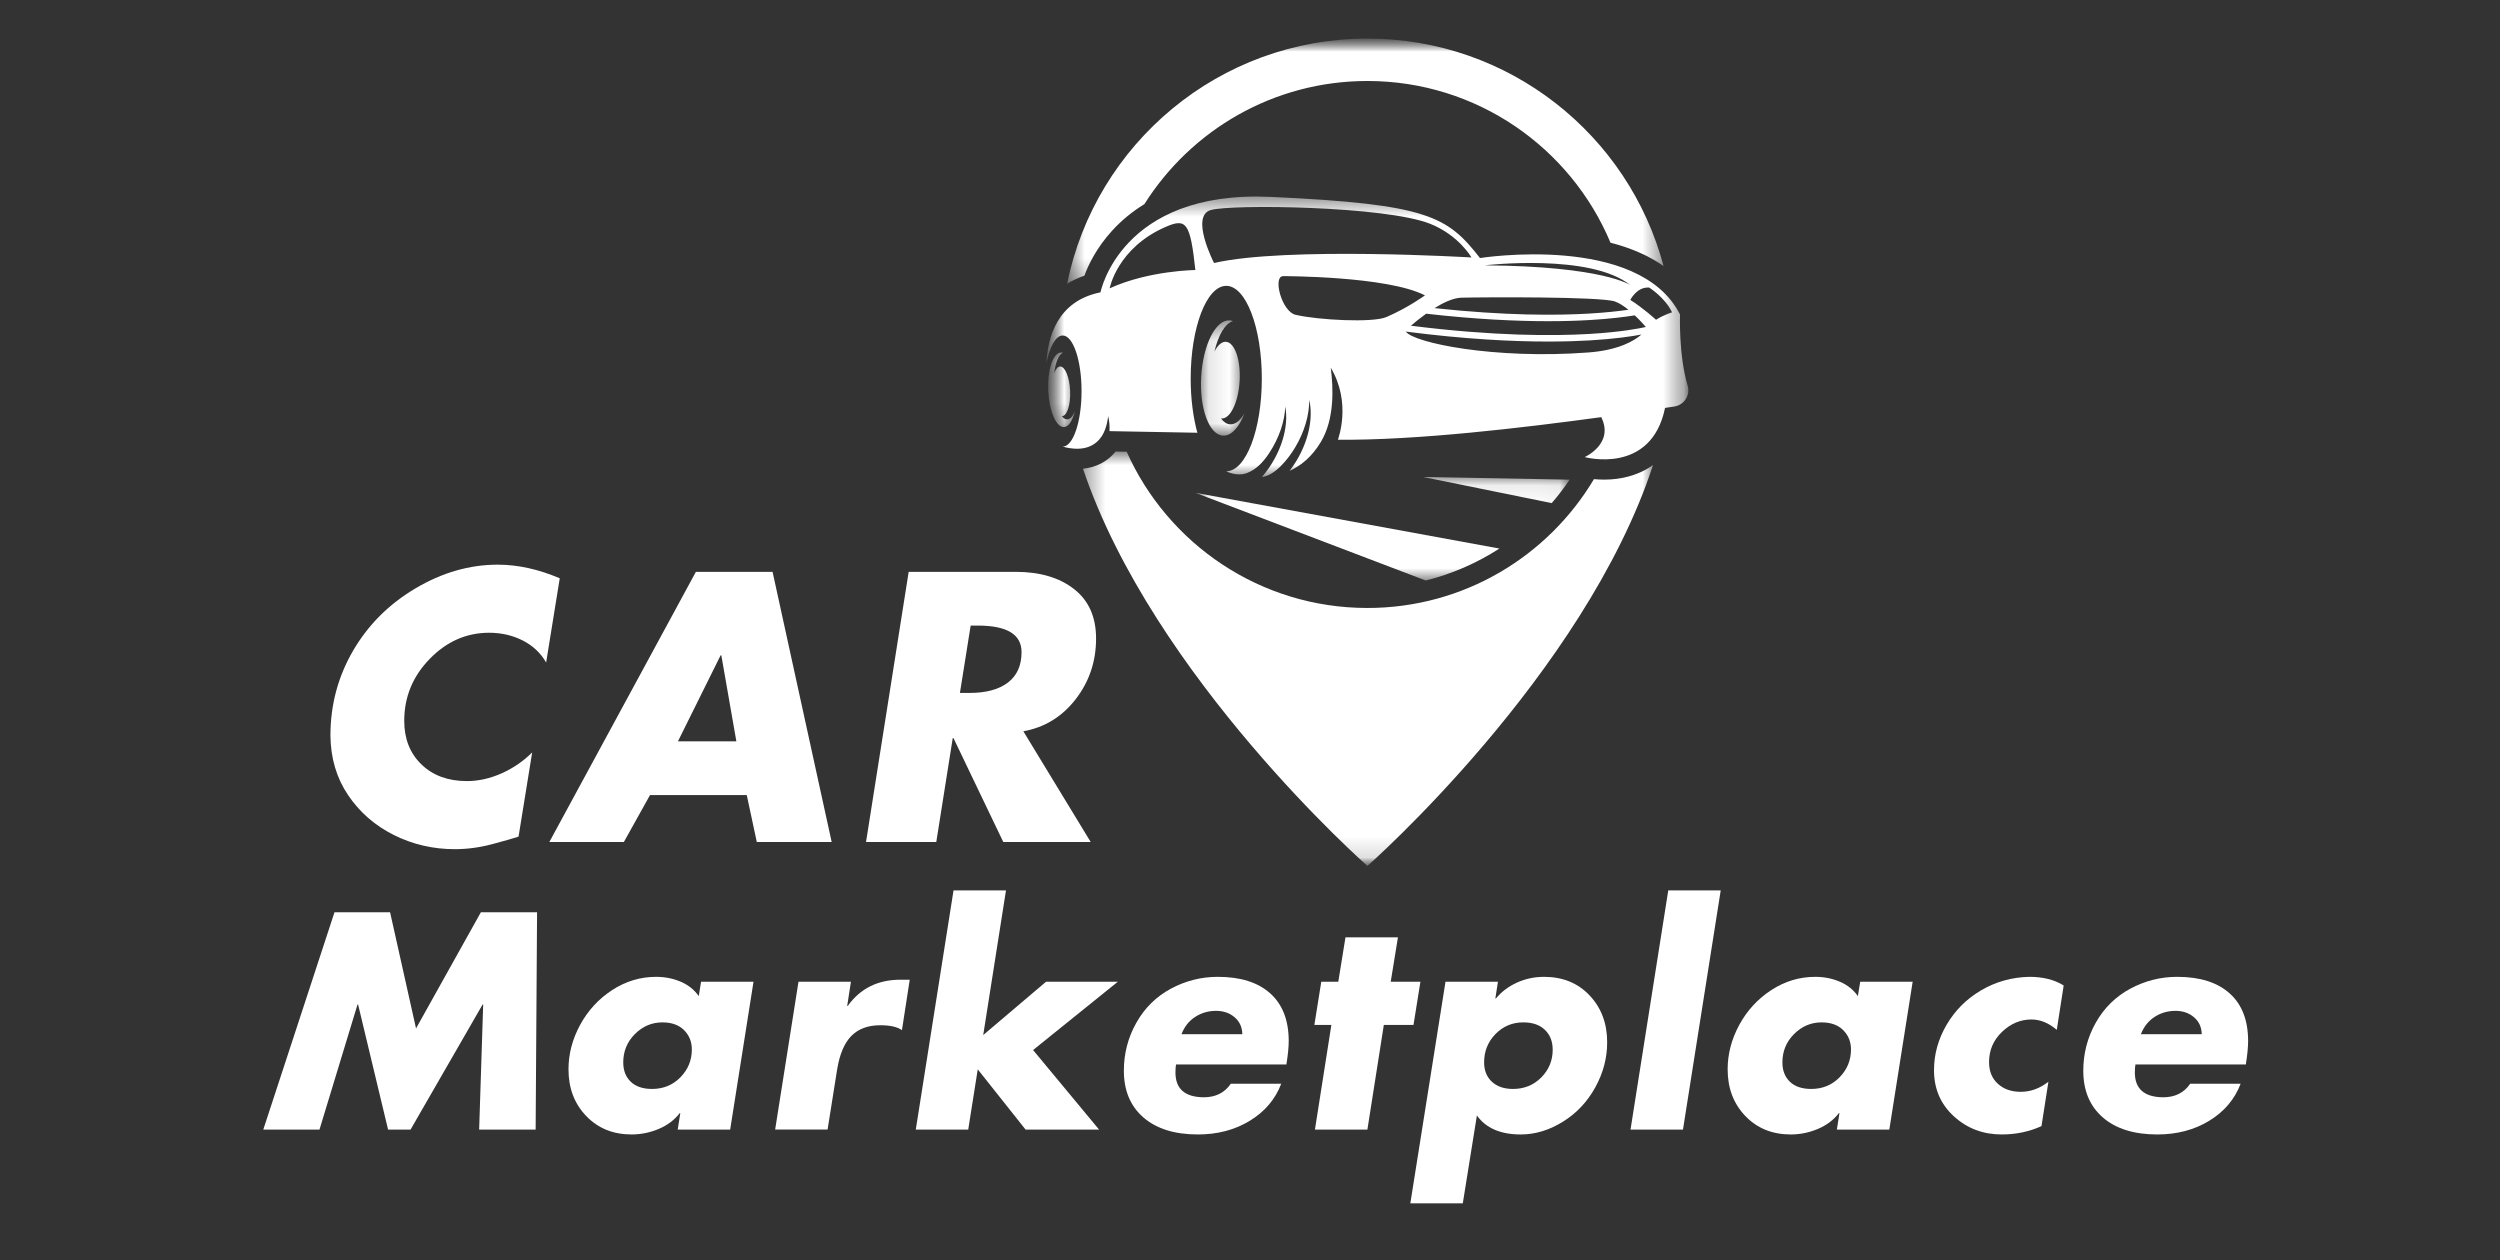
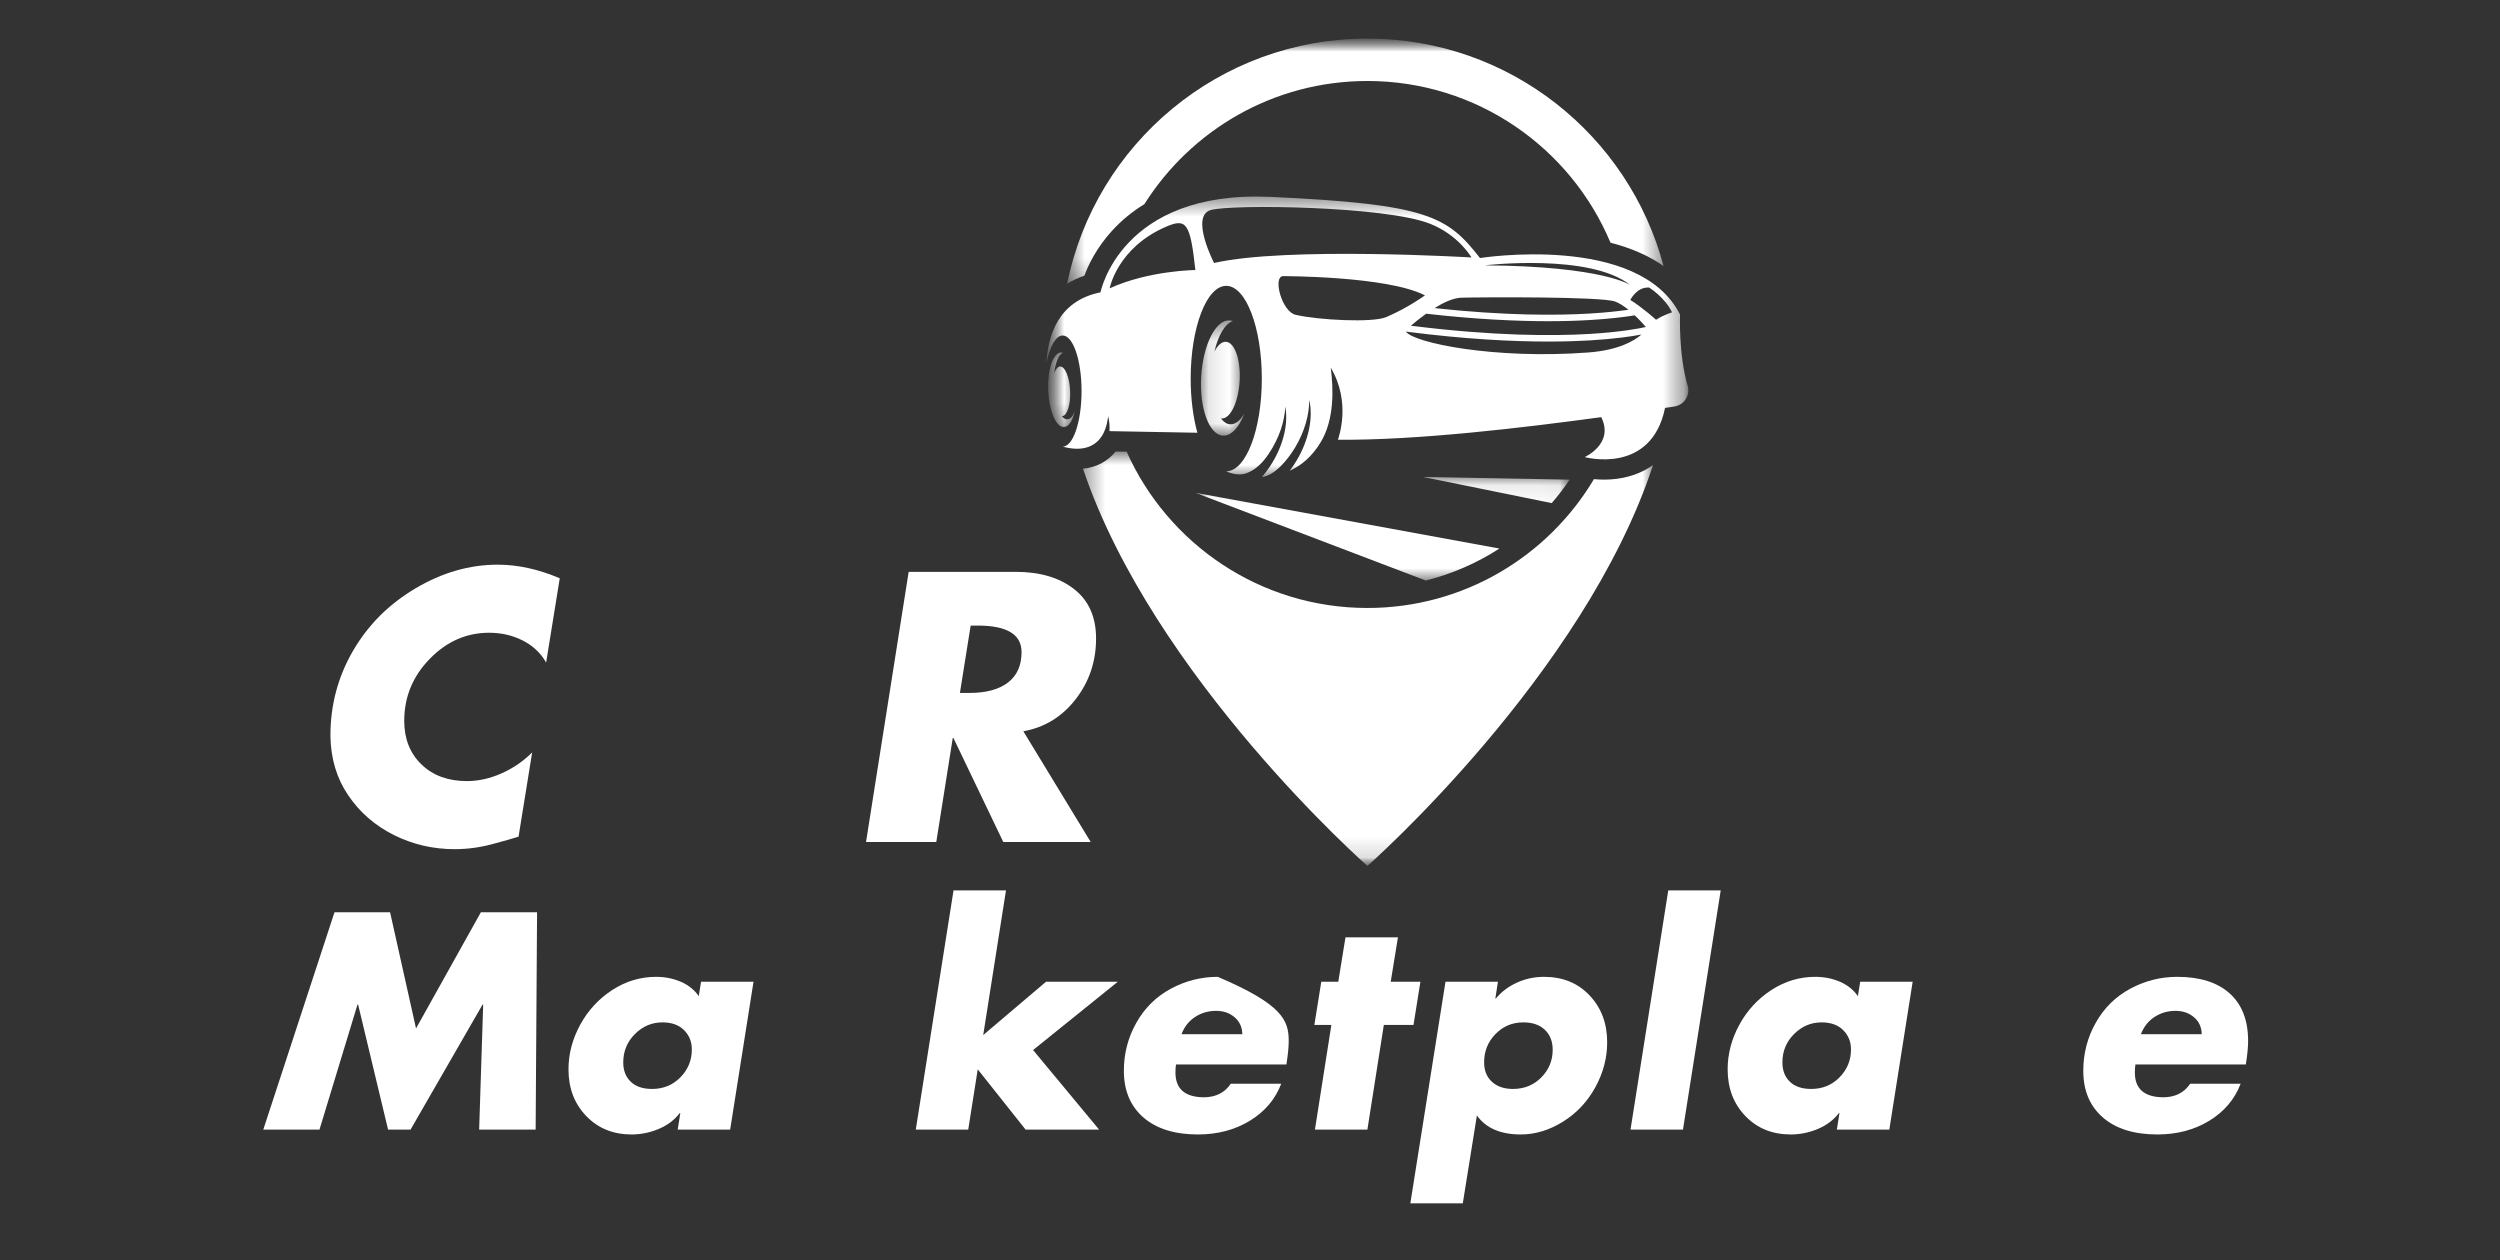
<svg xmlns="http://www.w3.org/2000/svg" width="121" height="61" viewBox="0 0 121 61" fill="none">
  <rect x="0" y="0" width="121" height="61" fill="#333333" stroke="none" />
  <mask id="mask0_25_2" style="mask-type:luminance" maskUnits="userSpaceOnUse" x="58" y="15" width="3" height="7">
    <path d="M58.119 15.498H60.243V21.1H58.119V15.498Z" fill="white" />
  </mask>
  <g mask="url(#mask0_25_2)">
    <mask id="mask1_25_2" style="mask-type:luminance" maskUnits="userSpaceOnUse" x="50" y="1" width="32" height="41">
      <path d="M50.642 1.989V41.79C50.642 41.858 50.696 41.913 50.764 41.913H81.705C81.772 41.913 81.827 41.858 81.827 41.79V1.989C81.827 1.957 81.814 1.926 81.791 1.903C81.768 1.88 81.737 1.867 81.705 1.867H50.764C50.696 1.867 50.642 1.921 50.642 1.989Z" fill="white" />
    </mask>
    <g mask="url(#mask1_25_2)">
      <path d="M60.236 19.998C60.035 20.348 59.792 20.552 59.539 20.537C59.374 20.528 59.223 20.425 59.094 20.252C59.103 20.253 59.112 20.255 59.122 20.255C59.547 20.279 59.939 19.468 59.998 18.443C60.057 17.418 59.76 16.567 59.334 16.543C59.13 16.531 58.932 16.713 58.777 17.02C58.96 16.225 59.299 15.649 59.675 15.542C59.622 15.522 59.567 15.509 59.511 15.506C58.841 15.468 58.226 16.686 58.138 18.226C58.05 19.767 58.522 21.047 59.191 21.085C59.594 21.108 59.976 20.678 60.236 19.998Z" fill="white" />
    </g>
  </g>
  <mask id="mask2_25_2" style="mask-type:luminance" maskUnits="userSpaceOnUse" x="50" y="17" width="3" height="4">
    <path d="M50.72 17.039H52.027V20.68H50.72V17.039Z" fill="white" />
  </mask>
  <g mask="url(#mask2_25_2)">
    <mask id="mask3_25_2" style="mask-type:luminance" maskUnits="userSpaceOnUse" x="50" y="1" width="32" height="41">
      <path d="M50.642 1.989V41.79C50.642 41.858 50.696 41.913 50.764 41.913H81.705C81.772 41.913 81.827 41.858 81.827 41.79V1.989C81.827 1.957 81.814 1.926 81.791 1.903C81.768 1.88 81.737 1.867 81.705 1.867H50.764C50.696 1.867 50.642 1.922 50.642 1.989Z" fill="white" />
    </mask>
    <g mask="url(#mask3_25_2)">
      <path d="M52.021 19.907C51.928 20.145 51.803 20.291 51.66 20.297C51.566 20.301 51.475 20.244 51.392 20.14C51.397 20.141 51.402 20.141 51.407 20.141C51.649 20.131 51.822 19.585 51.794 18.921C51.767 18.258 51.549 17.728 51.308 17.738C51.191 17.743 51.091 17.873 51.021 18.079C51.078 17.557 51.235 17.166 51.44 17.074C51.409 17.064 51.378 17.06 51.346 17.061C50.966 17.077 50.691 17.898 50.733 18.895C50.774 19.891 51.116 20.686 51.496 20.671C51.724 20.661 51.914 20.361 52.021 19.907Z" fill="white" />
    </g>
  </g>
  <mask id="mask4_25_2" style="mask-type:luminance" maskUnits="userSpaceOnUse" x="50" y="9" width="32" height="15">
    <path d="M50.642 9.5H81.717V23.108H50.642V9.5Z" fill="white" />
  </mask>
  <g mask="url(#mask4_25_2)">
    <mask id="mask5_25_2" style="mask-type:luminance" maskUnits="userSpaceOnUse" x="50" y="1" width="32" height="41">
      <path d="M50.642 1.989V41.79C50.642 41.858 50.696 41.913 50.764 41.913H81.705C81.772 41.913 81.827 41.858 81.827 41.79V1.989C81.827 1.957 81.814 1.926 81.791 1.903C81.768 1.88 81.737 1.867 81.705 1.867H50.764C50.696 1.867 50.642 1.921 50.642 1.989Z" fill="white" />
    </mask>
    <g mask="url(#mask5_25_2)">
      <path d="M80.152 15.476C80.152 15.476 79.516 14.896 78.908 14.518C78.908 14.518 79.012 14.28 79.286 14.075C79.544 13.881 79.821 13.918 79.821 13.918C79.821 13.918 80.595 14.406 80.927 15.117C80.927 15.117 80.533 15.234 80.152 15.476ZM76.905 16.164C75.191 16.264 72.32 16.273 68.287 15.765C68.469 15.609 68.73 15.395 69.026 15.183C71.44 15.458 73.41 15.546 74.934 15.546C75.722 15.546 76.39 15.523 76.94 15.49C77.926 15.432 78.647 15.34 79.122 15.263C79.368 15.495 79.567 15.719 79.659 15.826C79.385 15.889 78.481 16.072 76.905 16.164ZM76.873 17.06C72.307 17.403 68.402 16.587 68.043 16.049C70.91 16.42 73.208 16.531 74.934 16.531C75.722 16.531 76.39 16.508 76.94 16.476C78.184 16.402 79.007 16.275 79.447 16.191C79.093 16.5 78.338 16.951 76.873 17.06ZM62.707 15.237C62.034 15.08 61.6 13.402 62.089 13.365C62.089 13.365 67.142 13.356 68.968 14.296C68.968 14.296 68.147 14.897 67.096 15.347C66.435 15.63 63.806 15.493 62.707 15.237ZM58.76 12.729C58.76 12.729 57.586 10.455 58.603 10.165C59.621 9.875 67.053 9.974 69.212 10.829C70.609 11.382 71.218 12.461 71.218 12.461C71.218 12.461 62.246 11.926 58.76 12.729ZM53.707 13.955C53.707 13.955 54.075 11.992 56.436 10.974C57.414 10.553 57.608 10.774 57.856 13.07C57.856 13.07 55.608 13.088 53.707 13.955ZM78.161 14.591C78.371 14.665 78.6 14.817 78.815 14.992C78.353 15.059 77.719 15.131 76.905 15.178C75.358 15.269 72.867 15.284 69.43 14.913C69.87 14.639 70.343 14.418 70.732 14.408C71.856 14.38 77.478 14.352 78.161 14.591ZM78.908 13.801C78.908 13.801 77.625 12.884 71.857 12.842C71.857 12.842 76.973 12.241 78.908 13.801ZM81.683 18.667C81.239 17.178 81.314 15.225 81.314 15.225C79.323 11.268 71.632 12.489 71.632 12.489C70.056 10.47 69.124 9.878 61.489 9.529C54.233 9.197 53.264 14.149 53.264 14.149C51.175 14.567 50.708 16.322 50.648 17.565C50.807 16.771 51.1 16.238 51.435 16.238C51.939 16.238 52.347 17.442 52.347 18.928C52.347 20.413 51.939 21.617 51.435 21.617C52.515 21.913 53.066 21.518 53.334 21.1C53.59 20.7 53.635 20.139 53.635 20.139C53.691 20.374 53.714 20.619 53.699 20.867L57.953 20.945C57.749 20.207 57.629 19.302 57.629 18.323C57.629 15.845 58.399 13.835 59.35 13.835C60.301 13.835 61.072 15.845 61.072 18.323C61.072 20.801 60.301 22.811 59.35 22.811C59.35 22.811 59.869 23.086 60.361 22.892C60.794 22.721 61.119 22.394 61.411 21.956C61.913 21.204 62.179 20.394 62.208 19.679C62.365 20.519 62.112 21.606 61.453 22.593C61.336 22.768 61.211 22.933 61.08 23.086C61.7 23.019 62.329 22.246 62.677 21.669C63.143 20.895 63.371 20.073 63.367 19.357C63.562 20.19 63.36 21.287 62.748 22.303C62.645 22.474 62.535 22.636 62.418 22.788C62.968 22.54 63.499 22.109 63.926 21.396C64.59 20.29 64.54 18.822 64.409 17.797C65.424 19.507 64.769 21.218 64.756 21.283C68.556 21.32 73.728 20.704 77.5 20.19C78.142 21.481 76.698 22.123 76.698 22.123C76.698 22.123 79.915 23.01 80.589 19.743C80.753 19.719 80.904 19.695 81.043 19.674C81.516 19.6 81.82 19.126 81.683 18.667Z" fill="white" />
    </g>
  </g>
  <mask id="mask6_25_2" style="mask-type:luminance" maskUnits="userSpaceOnUse" x="51" y="1" width="30" height="13">
    <path d="M51.63 1.867H80.527V13.748H51.63V1.867Z" fill="white" />
  </mask>
  <g mask="url(#mask6_25_2)">
    <mask id="mask7_25_2" style="mask-type:luminance" maskUnits="userSpaceOnUse" x="50" y="1" width="32" height="41">
      <path d="M50.642 1.989V41.79C50.642 41.858 50.696 41.913 50.764 41.913H81.705C81.772 41.913 81.827 41.858 81.827 41.79V1.989C81.827 1.957 81.814 1.926 81.791 1.903C81.768 1.88 81.737 1.867 81.705 1.867H50.764C50.696 1.867 50.642 1.921 50.642 1.989Z" fill="white" />
    </mask>
    <g mask="url(#mask7_25_2)">
      <path d="M77.948 11.746C76.021 7.149 71.479 3.92 66.182 3.92C61.637 3.92 57.647 6.299 55.389 9.879C54.8 10.241 54.275 10.673 53.822 11.17C53.077 11.988 52.683 12.805 52.484 13.343C52.184 13.445 51.906 13.575 51.648 13.733C53.022 6.963 59.007 1.867 66.182 1.867C73.052 1.867 78.831 6.538 80.516 12.877C79.813 12.383 78.954 12.005 77.948 11.746Z" fill="white" />
    </g>
  </g>
  <mask id="mask8_25_2" style="mask-type:luminance" maskUnits="userSpaceOnUse" x="57" y="23" width="19" height="6">
    <path d="M57.839 23.084H75.975V28.103H57.839V23.084Z" fill="white" />
  </mask>
  <g mask="url(#mask8_25_2)">
    <mask id="mask9_25_2" style="mask-type:luminance" maskUnits="userSpaceOnUse" x="50" y="1" width="32" height="41">
      <path d="M50.642 1.989V41.79C50.642 41.858 50.696 41.913 50.764 41.913H81.705C81.772 41.913 81.827 41.858 81.827 41.79V1.989C81.827 1.957 81.814 1.926 81.791 1.903C81.768 1.88 81.737 1.867 81.705 1.867H50.764C50.696 1.867 50.642 1.921 50.642 1.989Z" fill="white" />
    </mask>
    <g mask="url(#mask9_25_2)">
      <path d="M68.881 23.086L75.103 24.351C75.413 23.992 75.703 23.613 75.97 23.215L68.881 23.086ZM69.005 28.097C70.273 27.781 71.479 27.255 72.571 26.55L57.856 23.852L69.005 28.097Z" fill="white" />
    </g>
  </g>
  <mask id="mask10_25_2" style="mask-type:luminance" maskUnits="userSpaceOnUse" x="52" y="21" width="29" height="21">
    <path d="M52.401 21.847H80.013V41.904H52.401V21.847Z" fill="white" />
  </mask>
  <g mask="url(#mask10_25_2)">
    <mask id="mask11_25_2" style="mask-type:luminance" maskUnits="userSpaceOnUse" x="50" y="1" width="32" height="41">
      <path d="M50.642 1.989V41.79C50.642 41.858 50.696 41.913 50.764 41.913H81.705C81.772 41.913 81.827 41.858 81.827 41.79V1.989C81.827 1.957 81.814 1.926 81.791 1.903C81.768 1.88 81.737 1.867 81.705 1.867H50.764C50.696 1.867 50.642 1.921 50.642 1.989Z" fill="white" />
    </mask>
    <g mask="url(#mask11_25_2)">
      <path d="M53.997 21.854L54.531 21.863C56.519 26.32 60.988 29.426 66.183 29.426C70.845 29.426 74.922 26.924 77.147 23.19C77.296 23.204 77.462 23.214 77.642 23.214C78.475 23.214 79.242 23.004 79.859 22.608C79.91 22.575 79.959 22.541 80.008 22.506C76.673 32.672 66.183 41.912 66.183 41.912C66.183 41.912 55.816 32.782 52.417 22.687C53.06 22.621 53.607 22.333 53.997 21.854Z" fill="white" />
    </g>
  </g>
  <path d="M18.88 44.154L20.136 49.776L23.274 44.154H25.994L25.925 54.672H23.191L23.386 48.618H23.358L19.871 54.672H18.783L17.332 48.618H17.304L15.463 54.672H12.743L16.189 44.154H18.88Z" fill="white" />
  <path d="M33.931 47.516H36.47L35.34 54.672H32.801L32.927 53.876H32.899C32.639 54.211 32.297 54.467 31.874 54.644C31.451 54.82 31.016 54.908 30.57 54.908C29.677 54.908 28.945 54.611 28.373 54.016C27.801 53.421 27.515 52.668 27.515 51.756C27.515 51.012 27.703 50.294 28.08 49.601C28.457 48.908 28.973 48.348 29.628 47.92C30.284 47.493 30.993 47.279 31.756 47.279C32.183 47.279 32.581 47.358 32.948 47.516C33.316 47.674 33.606 47.906 33.82 48.213L33.931 47.516ZM31.56 52.705C32.109 52.705 32.567 52.516 32.934 52.14C33.302 51.763 33.485 51.314 33.485 50.794C33.485 50.422 33.36 50.11 33.109 49.859C32.857 49.608 32.509 49.483 32.062 49.483C31.551 49.483 31.107 49.671 30.73 50.047C30.354 50.424 30.165 50.882 30.165 51.421C30.165 51.812 30.286 52.124 30.528 52.356C30.77 52.589 31.114 52.705 31.56 52.705Z" fill="white" />
-   <path d="M43.654 49.859C43.431 49.701 43.082 49.622 42.608 49.622C42.013 49.622 41.545 49.794 41.206 50.138C40.867 50.482 40.636 51.026 40.516 51.77L40.055 54.671H37.517L38.647 47.516H41.185L41.004 48.687H41.032C41.636 47.841 42.487 47.418 43.584 47.418H44.031L43.654 49.859Z" fill="white" />
  <path d="M48.69 43.094L47.588 50.096L50.628 47.516H54.102L50.001 50.822L53.195 54.672H49.638L47.323 51.756L46.862 54.672H44.324L46.151 43.094H48.69Z" fill="white" />
-   <path d="M62.374 50.389C62.374 50.678 62.336 51.054 62.262 51.519H56.919C56.91 51.566 56.903 51.624 56.899 51.693C56.894 51.763 56.892 51.835 56.892 51.91C56.892 52.7 57.347 53.1 58.259 53.109C58.835 53.109 59.272 52.891 59.57 52.454H62.011C61.723 53.207 61.216 53.804 60.49 54.246C59.765 54.688 58.928 54.908 57.98 54.908C56.854 54.908 55.976 54.634 55.343 54.086C54.711 53.537 54.395 52.784 54.395 51.826C54.395 50.989 54.597 50.212 55.002 49.496C55.406 48.78 55.964 48.232 56.675 47.85C57.387 47.469 58.142 47.279 58.942 47.279C60.039 47.279 60.886 47.546 61.481 48.081C62.076 48.615 62.374 49.385 62.374 50.389ZM60.128 50.054V50.041C60.118 49.706 59.993 49.436 59.751 49.232C59.509 49.027 59.212 48.925 58.859 48.925C58.487 48.925 58.15 49.022 57.847 49.218C57.545 49.413 57.324 49.692 57.185 50.054H60.128Z" fill="white" />
+   <path d="M62.374 50.389C62.374 50.678 62.336 51.054 62.262 51.519H56.919C56.91 51.566 56.903 51.624 56.899 51.693C56.894 51.763 56.892 51.835 56.892 51.91C56.892 52.7 57.347 53.1 58.259 53.109C58.835 53.109 59.272 52.891 59.57 52.454H62.011C61.723 53.207 61.216 53.804 60.49 54.246C59.765 54.688 58.928 54.908 57.98 54.908C56.854 54.908 55.976 54.634 55.343 54.086C54.711 53.537 54.395 52.784 54.395 51.826C54.395 50.989 54.597 50.212 55.002 49.496C55.406 48.78 55.964 48.232 56.675 47.85C57.387 47.469 58.142 47.279 58.942 47.279C62.076 48.615 62.374 49.385 62.374 50.389ZM60.128 50.054V50.041C60.118 49.706 59.993 49.436 59.751 49.232C59.509 49.027 59.212 48.925 58.859 48.925C58.487 48.925 58.15 49.022 57.847 49.218C57.545 49.413 57.324 49.692 57.185 50.054H60.128Z" fill="white" />
  <path d="M67.66 45.368L67.311 47.516H68.748L68.413 49.608H66.977L66.182 54.672H63.643L64.438 49.608H63.615L63.95 47.516H64.773L65.121 45.368H67.66Z" fill="white" />
  <path d="M77.787 50.445C77.787 51.207 77.594 51.938 77.208 52.635C76.822 53.332 76.299 53.886 75.638 54.295C74.978 54.704 74.3 54.908 73.602 54.908C72.626 54.908 71.919 54.602 71.482 53.988L70.799 58.242H68.26L69.962 47.516H72.5L72.375 48.325H72.403C72.672 47.999 73.012 47.744 73.421 47.558C73.83 47.372 74.267 47.279 74.732 47.279C75.634 47.279 76.369 47.578 76.936 48.178C77.503 48.778 77.787 49.534 77.787 50.445ZM73.226 52.705C73.774 52.705 74.232 52.519 74.599 52.147C74.967 51.775 75.15 51.328 75.15 50.808C75.15 50.408 75.025 50.087 74.774 49.845C74.523 49.603 74.174 49.483 73.728 49.483C73.198 49.483 72.749 49.671 72.382 50.047C72.014 50.424 71.831 50.882 71.831 51.421C71.831 51.812 71.956 52.124 72.207 52.356C72.458 52.589 72.798 52.705 73.226 52.705Z" fill="white" />
  <path d="M83.283 43.094L81.456 54.672H78.917L80.744 43.094H83.283Z" fill="white" />
  <path d="M90.034 47.516H92.573L91.443 54.672H88.904L89.03 53.876H89.002C88.741 54.211 88.4 54.467 87.977 54.644C87.554 54.82 87.119 54.908 86.672 54.908C85.78 54.908 85.047 54.611 84.475 54.016C83.904 53.421 83.618 52.668 83.618 51.756C83.618 51.012 83.806 50.294 84.183 49.601C84.559 48.908 85.075 48.348 85.731 47.92C86.386 47.493 87.096 47.279 87.858 47.279C88.286 47.279 88.683 47.358 89.051 47.516C89.418 47.674 89.709 47.906 89.922 48.213L90.034 47.516ZM87.663 52.705C88.211 52.705 88.669 52.516 89.037 52.14C89.404 51.763 89.588 51.314 89.588 50.794C89.588 50.422 89.462 50.11 89.211 49.859C88.96 49.608 88.611 49.483 88.165 49.483C87.653 49.483 87.21 49.671 86.833 50.047C86.456 50.424 86.268 50.882 86.268 51.421C86.268 51.812 86.389 52.124 86.63 52.356C86.872 52.589 87.216 52.705 87.663 52.705Z" fill="white" />
-   <path d="M99.548 49.845C99.157 49.511 98.748 49.343 98.32 49.343C97.79 49.343 97.316 49.543 96.897 49.943C96.479 50.343 96.27 50.831 96.27 51.407C96.27 51.845 96.411 52.193 96.695 52.454C96.979 52.714 97.348 52.844 97.804 52.844C98.278 52.844 98.725 52.682 99.143 52.356L98.808 54.504C98.213 54.774 97.571 54.908 96.883 54.908C95.981 54.908 95.21 54.616 94.568 54.03C93.926 53.444 93.606 52.7 93.606 51.798C93.606 51.026 93.81 50.292 94.219 49.594C94.628 48.897 95.186 48.341 95.893 47.927C96.6 47.514 97.376 47.297 98.222 47.279C98.883 47.279 99.436 47.418 99.882 47.697L99.548 49.845Z" fill="white" />
  <path d="M108.809 50.389C108.809 50.678 108.772 51.054 108.698 51.519H103.355C103.346 51.566 103.339 51.624 103.334 51.693C103.33 51.763 103.327 51.835 103.327 51.91C103.327 52.7 103.783 53.1 104.694 53.109C105.271 53.109 105.708 52.891 106.005 52.454H108.446C108.158 53.207 107.651 53.804 106.926 54.246C106.201 54.688 105.364 54.908 104.415 54.908C103.29 54.908 102.411 54.634 101.779 54.086C101.147 53.537 100.831 52.784 100.831 51.826C100.831 50.989 101.033 50.212 101.437 49.496C101.842 48.78 102.4 48.232 103.111 47.85C103.822 47.469 104.578 47.279 105.378 47.279C106.475 47.279 107.321 47.546 107.916 48.081C108.512 48.615 108.809 49.385 108.809 50.389ZM106.563 50.054V50.041C106.554 49.706 106.428 49.436 106.187 49.232C105.945 49.027 105.647 48.925 105.294 48.925C104.922 48.925 104.585 49.022 104.283 49.218C103.981 49.413 103.76 49.692 103.62 50.054H106.563Z" fill="white" />
  <path d="M26.433 32.065C26.167 31.602 25.788 31.247 25.297 30.998C24.806 30.75 24.265 30.625 23.676 30.625C22.577 30.625 21.617 31.047 20.797 31.891C19.976 32.735 19.565 33.735 19.565 34.891C19.565 35.758 19.843 36.461 20.398 36.998C20.953 37.536 21.687 37.805 22.601 37.805C23.155 37.805 23.713 37.68 24.274 37.432C24.834 37.183 25.329 36.845 25.757 36.417L25.098 40.493C24.855 40.574 24.43 40.695 23.823 40.857C23.216 41.019 22.612 41.1 22.011 41.1C20.959 41.1 19.976 40.871 19.062 40.415C18.149 39.958 17.412 39.317 16.852 38.49C16.291 37.663 16.005 36.701 15.993 35.602C15.993 34.123 16.357 32.755 17.085 31.501C17.814 30.247 18.823 29.238 20.112 28.475C21.401 27.712 22.727 27.33 24.092 27.33C25.063 27.33 26.063 27.55 27.092 27.989L26.433 32.065Z" fill="white" />
-   <path d="M37.392 27.677L40.253 40.753H36.629L36.143 38.481H31.461L30.195 40.753H26.588L33.681 27.677H37.392ZM32.813 35.88H35.64L34.912 31.718H34.877L32.813 35.88Z" fill="white" />
  <path d="M49.148 27.677C50.327 27.677 51.272 27.954 51.983 28.51C52.694 29.064 53.05 29.862 53.05 30.903C53.05 32.013 52.72 32.992 52.062 33.842C51.403 34.692 50.559 35.209 49.53 35.394L52.79 40.753H48.559L46.148 35.724H46.113L45.316 40.753H41.916L43.98 27.677H49.148ZM46.46 33.538H46.928C47.726 33.538 48.344 33.371 48.784 33.036C49.223 32.7 49.443 32.209 49.443 31.561C49.443 30.706 48.738 30.278 47.327 30.278H46.98L46.46 33.538Z" fill="white" />
</svg>